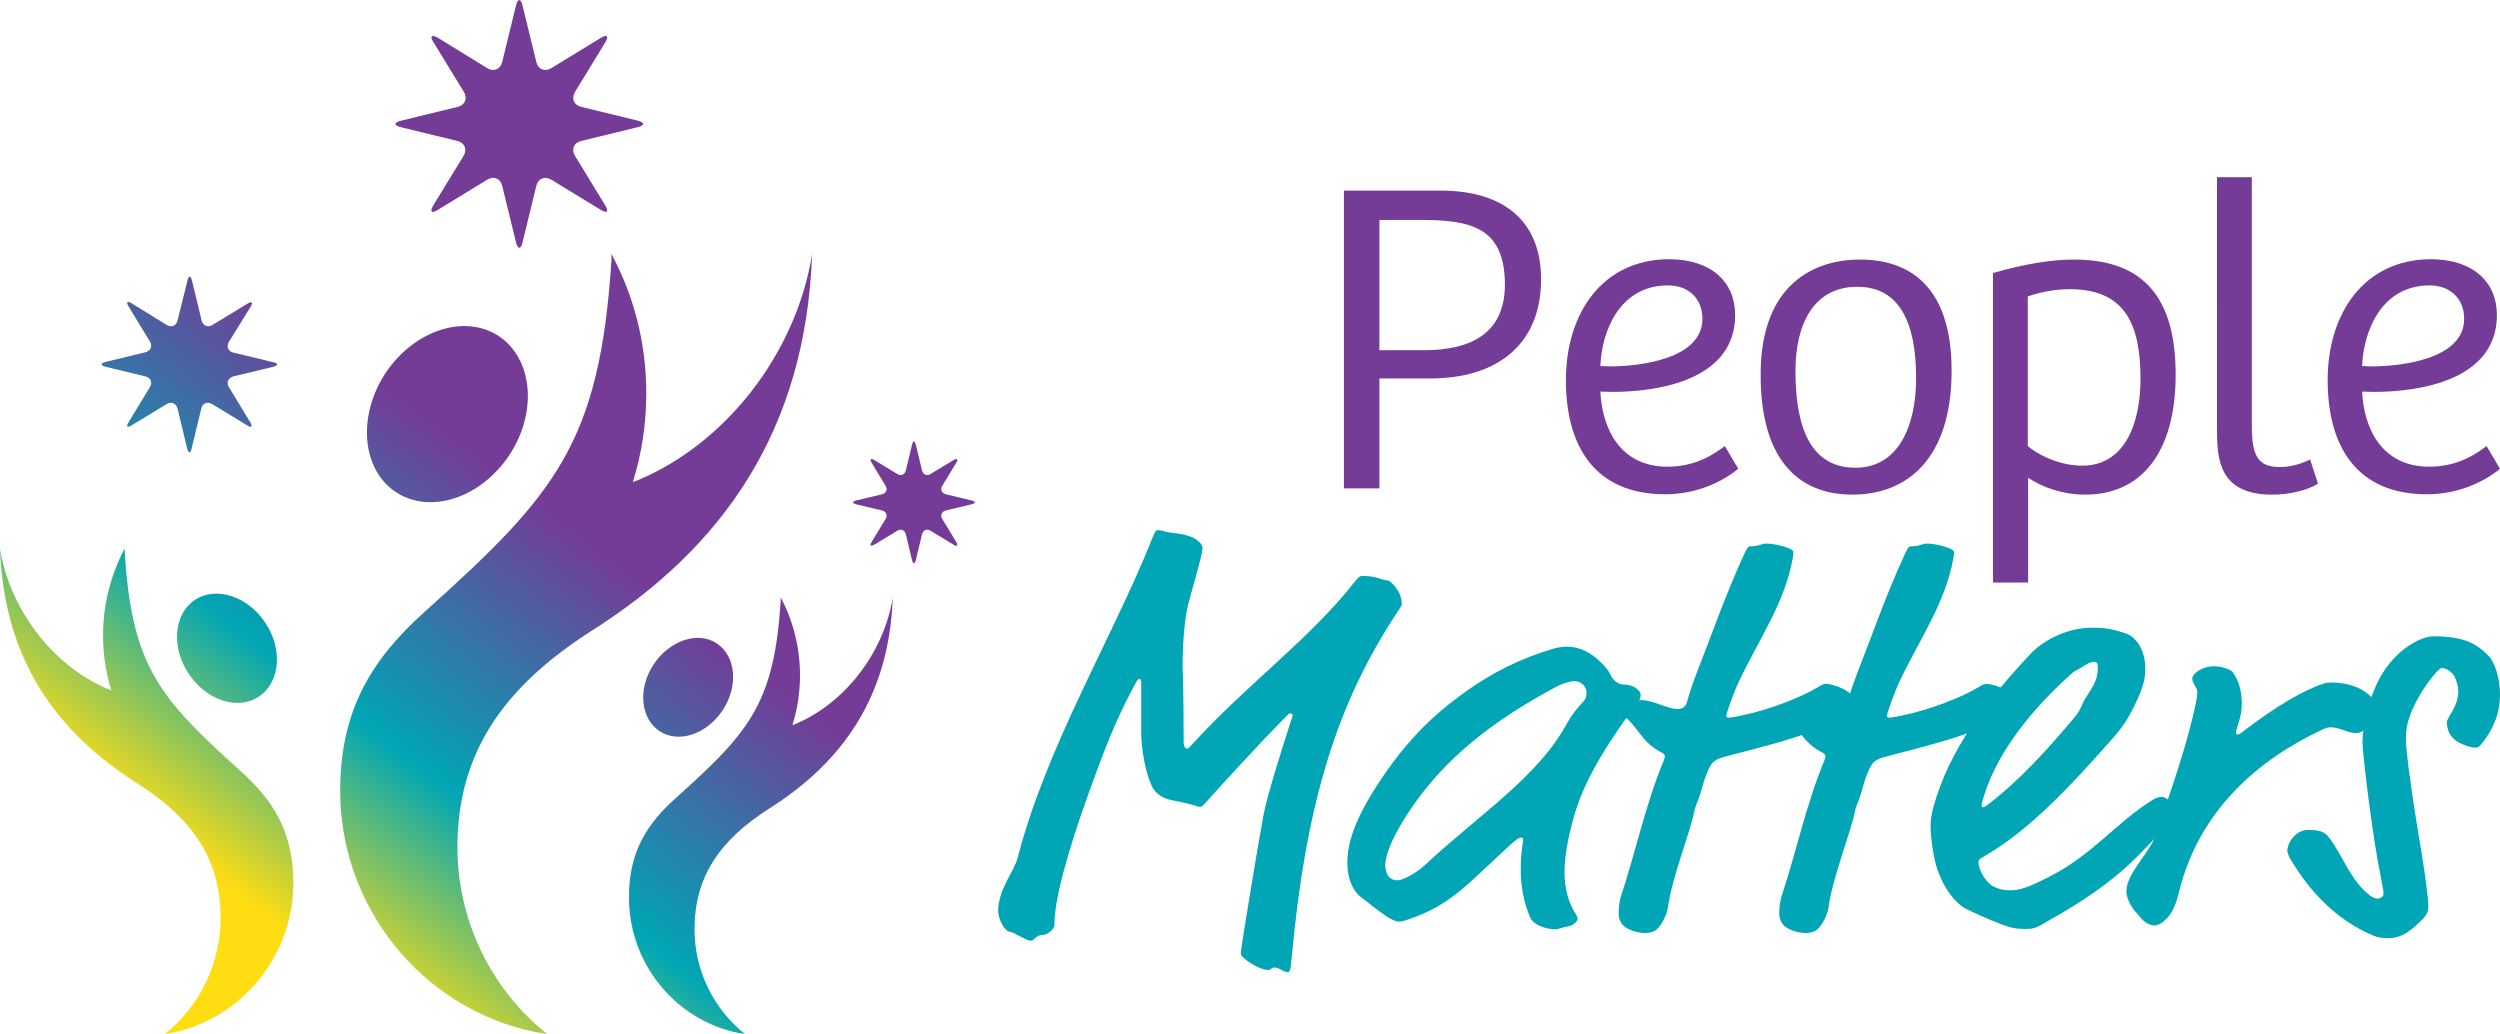
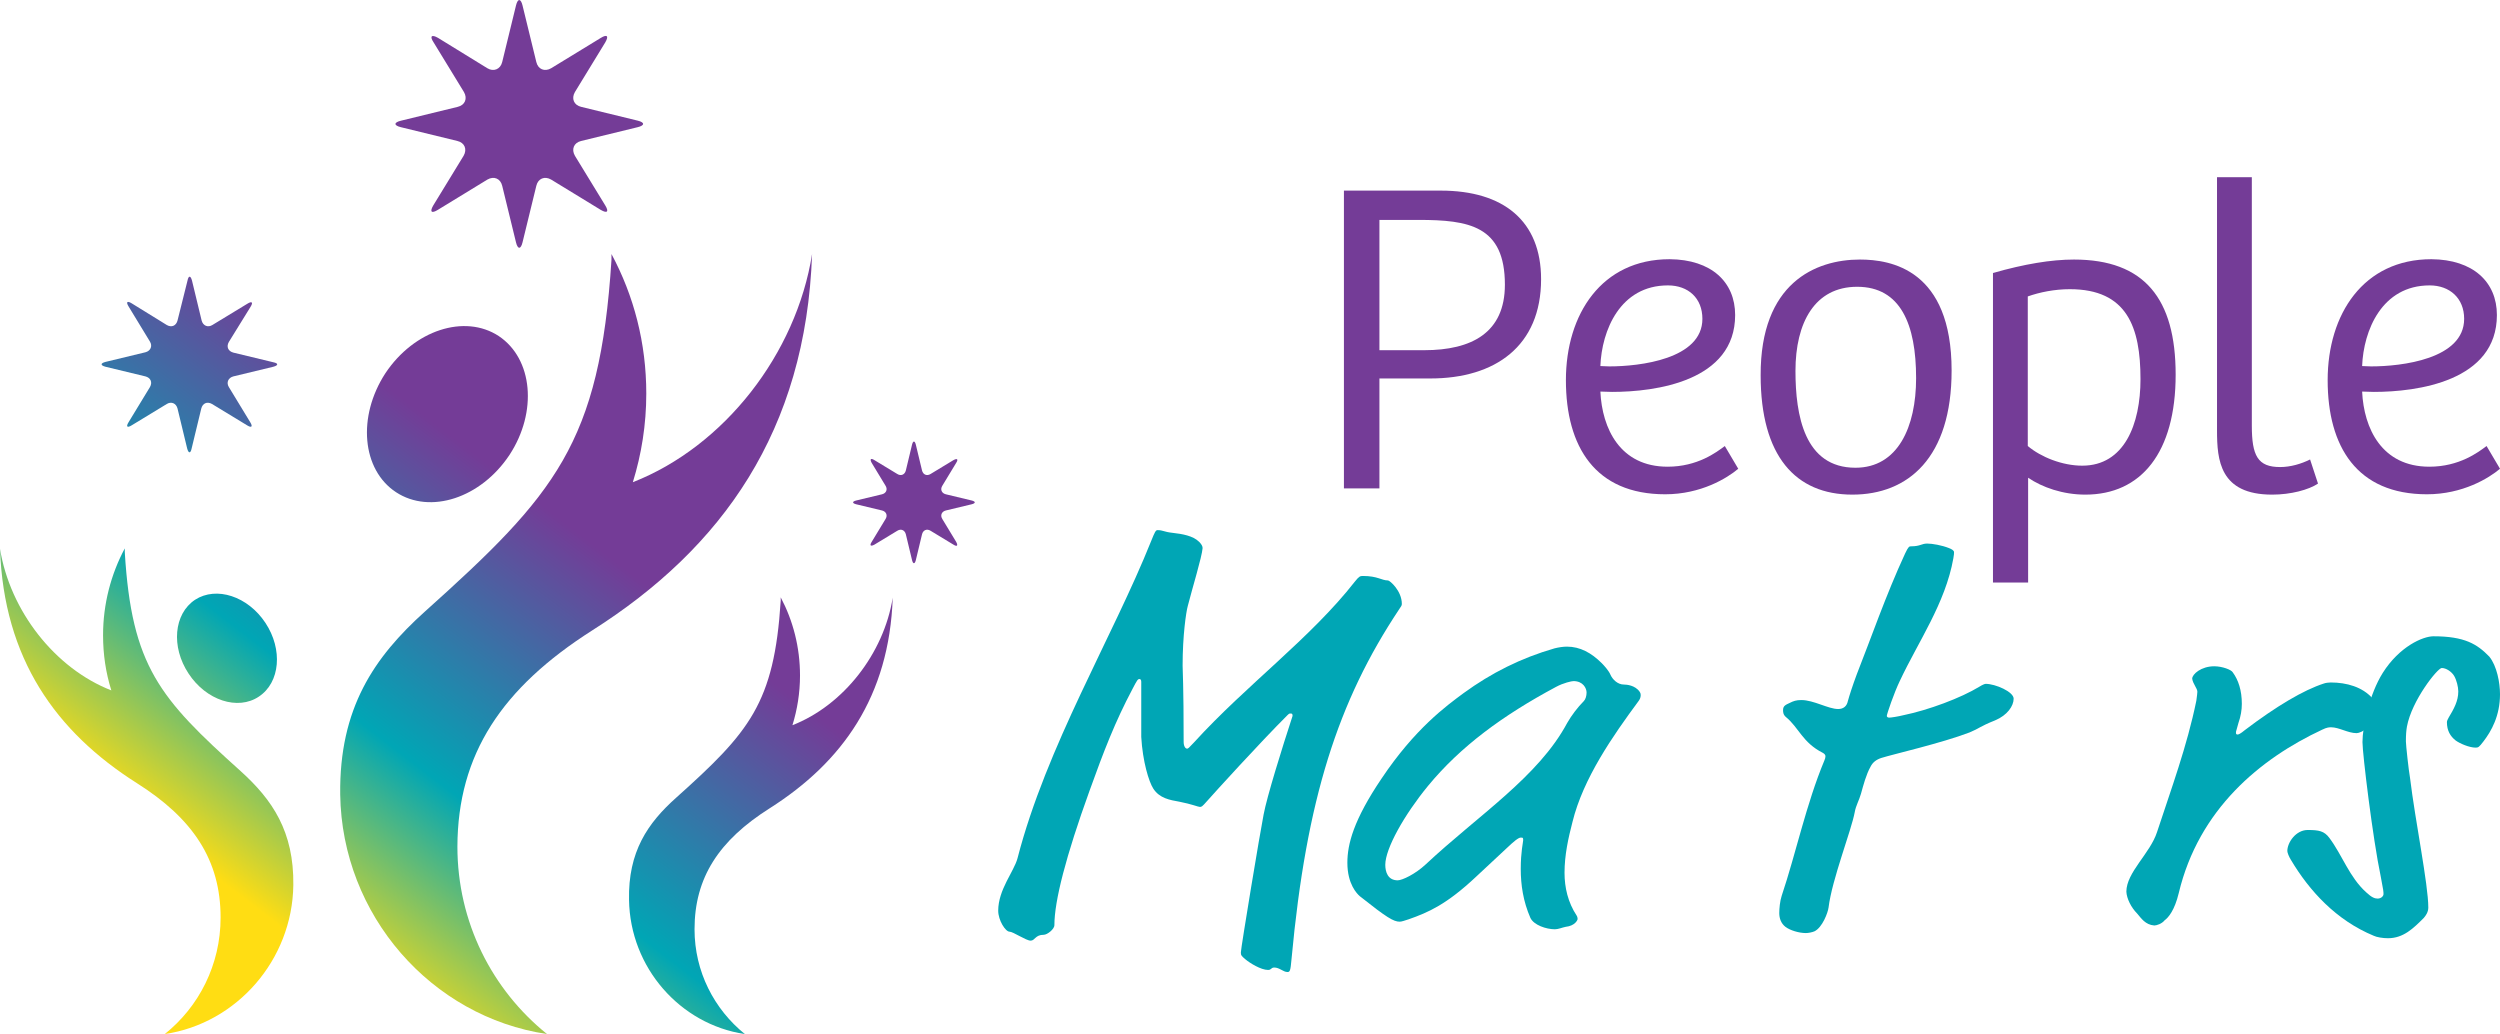
<svg xmlns="http://www.w3.org/2000/svg" version="1.1" x="0px" y="0px" width="725.3px" height="300px" viewBox="0 0 725.3 300" style="enable-background:new 0 0 725.3 300;" xml:space="preserve">
  <style type="text/css">
	.st0{fill:url(#SVGID_1_);}
	.st1{fill:url(#SVGID_00000078042202778225566080000003536234467654469303_);}
	.st2{fill:url(#SVGID_00000079450008404120957490000009243675962351433094_);}
	.st3{fill:url(#SVGID_00000145748762630897082370000007737171221733373610_);}
	.st4{fill:url(#SVGID_00000031900778430780588480000011193972965888483496_);}
	.st5{fill:url(#SVGID_00000178912996631456559030000002947452504869467056_);}
	.st6{fill:url(#SVGID_00000021081293632655282210000010111215215248996232_);}
	.st7{fill:url(#SVGID_00000071524691138341990400000016651508117937350845_);}
	.st8{fill:url(#SVGID_00000118369061838815409460000007581839492634992007_);}
	.st9{fill:url(#SVGID_00000072254872188098492810000004149461595132970119_);}
	.st10{fill:url(#SVGID_00000150077760440558135710000014798252686751571630_);}
	.st11{fill:url(#SVGID_00000149343212406929963380000008764023735146520237_);}
	.st12{fill:url(#SVGID_00000006703758315314061940000018380108901049994398_);}
	.st13{fill:url(#SVGID_00000106829432403531420660000006651083338254540983_);}
	.st14{fill:url(#SVGID_00000072975323053722955950000000503152287354119296_);}
	.st15{fill:url(#SVGID_00000174561094665321812920000016097707292750831786_);}
	.st16{fill:url(#SVGID_00000121997840039986996060000003713667772194678450_);}
	.st17{fill:url(#SVGID_00000045590029184119645930000013640983106476200845_);}
	.st18{fill:url(#SVGID_00000106146580788246901720000005925036001409145508_);}
	.st19{fill:url(#SVGID_00000158748501542247422150000005041416209351445916_);}
	.st20{fill:url(#SVGID_00000010996172623131125680000000453596470066144645_);}
	.st21{fill:url(#SVGID_00000182514208338013272150000002988676881755354281_);}
	.st22{fill:url(#SVGID_00000053504701618091374250000015518686474150206092_);}
	.st23{fill:url(#SVGID_00000116223530136376592280000012216696043475421085_);}
	.st24{fill:url(#SVGID_00000147931500614857976270000016456478998429956750_);}
	.st25{fill:url(#SVGID_00000039108417839974159280000015711948215243530633_);}
	.st26{fill:url(#SVGID_00000152246466967552651570000003620684379700831152_);}
	.st27{fill:#00A6B5;}
	.st28{fill:#743C97;}
	.st29{fill:url(#SVGID_00000010268604385916298540000002609164288286875835_);}
	.st30{fill:url(#SVGID_00000117641628160876804380000013597203467322645934_);}
	.st31{fill:url(#SVGID_00000134966932111065672090000009388886939549566640_);}
	.st32{fill:url(#SVGID_00000065068752123557137040000017423889052183994793_);}
	.st33{fill:url(#SVGID_00000131344509764824890040000002629292277341009295_);}
	.st34{fill:url(#SVGID_00000055670698178050431270000004721808218257201308_);}
	.st35{fill:url(#SVGID_00000041981680810092046540000008566525558964566713_);}
	.st36{fill:url(#SVGID_00000028315731048785293540000017134748403753178786_);}
	.st37{fill:url(#SVGID_00000109719981310178967050000014270271410368591235_);}
</style>
  <g id="Layer_1">
</g>
  <g id="Reusable_Shopping_Bag">
    <g>
      <g>
        <linearGradient id="SVGID_1_" gradientUnits="userSpaceOnUse" x1="12.627" y1="216.284" x2="99.76" y2="102.477">
          <stop offset="0" style="stop-color:#FFDD13" />
          <stop offset="0.428" style="stop-color:#00A6B5" />
          <stop offset="1" style="stop-color:#743C97" />
        </linearGradient>
        <path class="st0" d="M116.3,36.9l16.4,4c2.1,0.5,2.9,2.4,1.8,4.3l-8.8,14.4c-1.1,1.9-0.5,2.4,1.3,1.3l14.4-8.8     c1.9-1.1,3.8-0.3,4.3,1.8l4,16.4c0.5,2.1,1.4,2.1,1.9,0l4-16.4c0.5-2.1,2.4-2.9,4.3-1.8l14.4,8.8c1.9,1.1,2.4,0.5,1.3-1.3     l-8.8-14.4c-1.1-1.9-0.3-3.8,1.8-4.3l16.4-4c2.1-0.5,2.1-1.4,0-1.9l-16.4-4c-2.1-0.5-2.9-2.4-1.8-4.3l8.8-14.4     c1.1-1.9,0.5-2.4-1.3-1.3l-14.4,8.8c-1.9,1.1-3.8,0.3-4.3-1.8l-4-16.4c-0.5-2.1-1.4-2.1-1.9,0l-4,16.4c-0.5,2.1-2.5,2.9-4.3,1.8     L127.1,11c-1.9-1.1-2.5-0.5-1.3,1.3l8.8,14.4c1.1,1.9,0.3,3.8-1.8,4.3l-16.4,4C114.2,35.5,114.2,36.4,116.3,36.9z" />
        <linearGradient id="SVGID_00000081618348238863072730000004168047735002763443_" gradientUnits="userSpaceOnUse" x1="137.79" y1="312.113" x2="224.924" y2="198.305">
          <stop offset="0" style="stop-color:#FFDD13" />
          <stop offset="0.428" style="stop-color:#00A6B5" />
          <stop offset="1" style="stop-color:#743C97" />
        </linearGradient>
        <path style="fill:url(#SVGID_00000081618348238863072730000004168047735002763443_);" d="M281.9,145.2l-7.5-1.8     c-1.2-0.3-1.7-1.4-1-2.5l4-6.6c0.7-1.1,0.3-1.4-0.8-0.8l-6.6,4c-1.1,0.7-2.2,0.2-2.5-1l-1.8-7.5c-0.3-1.2-0.8-1.2-1.1,0l-1.8,7.5     c-0.3,1.2-1.4,1.7-2.5,1l-6.6-4c-1.1-0.7-1.4-0.3-0.8,0.8l4,6.6c0.7,1.1,0.2,2.2-1,2.5l-7.5,1.8c-1.2,0.3-1.2,0.8,0,1.1l7.5,1.8     c1.2,0.3,1.7,1.4,1,2.5l-4,6.6c-0.7,1.1-0.3,1.4,0.8,0.8l6.6-4c1.1-0.7,2.2-0.2,2.5,1l1.8,7.5c0.3,1.2,0.8,1.2,1.1,0l1.8-7.5     c0.3-1.2,1.4-1.7,2.5-1l6.6,4c1.1,0.7,1.4,0.3,0.8-0.8l-4-6.6c-0.7-1.1-0.2-2.2,1-2.5l7.5-1.8C283.1,146,283.1,145.5,281.9,145.2     z" />
        <linearGradient id="SVGID_00000173853317967481538510000012869766074992149918_" gradientUnits="userSpaceOnUse" x1="-14.034" y1="195.872" x2="73.1" y2="82.065">
          <stop offset="0" style="stop-color:#FFDD13" />
          <stop offset="0.428" style="stop-color:#00A6B5" />
          <stop offset="1" style="stop-color:#743C97" />
        </linearGradient>
        <path style="fill:url(#SVGID_00000173853317967481538510000012869766074992149918_);" d="M30.6,106.4l11.6,2.8     c1.5,0.4,2.1,1.7,1.3,3.1l-6.2,10.2c-0.8,1.3-0.4,1.7,0.9,0.9l10.2-6.2c1.3-0.8,2.7-0.2,3.1,1.3l2.8,11.6c0.4,1.5,1,1.5,1.3,0     l2.8-11.6c0.4-1.5,1.7-2.1,3.1-1.3l10.2,6.2c1.3,0.8,1.7,0.4,0.9-0.9l-6.2-10.2c-0.8-1.3-0.2-2.7,1.3-3.1l11.6-2.8     c1.5-0.4,1.5-1,0-1.3l-11.6-2.8c-1.5-0.4-2.1-1.7-1.3-3.1L72.7,89c0.8-1.3,0.4-1.7-0.9-0.9l-10.2,6.2c-1.3,0.8-2.7,0.2-3.1-1.3     l-2.8-11.6c-0.4-1.5-1-1.5-1.3,0L51.5,93c-0.4,1.5-1.7,2.1-3.1,1.3L38.2,88c-1.3-0.8-1.7-0.4-0.9,0.9l6.2,10.2     c0.8,1.3,0.2,2.7-1.3,3.1l-11.6,2.8C29.1,105.4,29.1,106,30.6,106.4z" />
        <linearGradient id="SVGID_00000110432084952795294690000011091762298022656402_" gradientUnits="userSpaceOnUse" x1="96.478" y1="280.483" x2="183.611" y2="166.675">
          <stop offset="0" style="stop-color:#FFDD13" />
          <stop offset="0.428" style="stop-color:#00A6B5" />
          <stop offset="1" style="stop-color:#743C97" />
        </linearGradient>
        <path style="fill:url(#SVGID_00000110432084952795294690000011091762298022656402_);" d="M171.8,182.9     c37.7-23.9,62-57.9,63.8-109.2c-4.6,29-25.5,55.8-52,66.2c2.5-8.1,3.9-16.7,3.9-25.7c0-14.7-3.6-28.4-10.1-40.5     c0,0.6,0,1.1,0,1.7c-3.4,53.2-16.3,68.1-54.1,102c-14.8,13.3-24.9,28.1-24.6,53.1c0.5,35,26.4,64.5,60,69.5     c-15.9-12.8-26-32.4-26-54.4C132.8,218.8,145.6,199.6,171.8,182.9z" />
        <linearGradient id="SVGID_00000157306427091449539140000011224725288428066178_" gradientUnits="userSpaceOnUse" x1="40.097" y1="237.316" x2="127.23" y2="123.509">
          <stop offset="0" style="stop-color:#FFDD13" />
          <stop offset="0.428" style="stop-color:#00A6B5" />
          <stop offset="1" style="stop-color:#743C97" />
        </linearGradient>
        <path style="fill:url(#SVGID_00000157306427091449539140000011224725288428066178_);" d="M114.9,142.8     c9.9,6.5,24.6,1.7,32.9-10.8c8.2-12.5,6.8-27.9-3.1-34.5c-9.9-6.5-24.6-1.7-32.9,10.8C103.6,120.9,105,136.3,114.9,142.8z" />
        <linearGradient id="SVGID_00000082332875274714132040000000096955426719200918_" gradientUnits="userSpaceOnUse" x1="153.96" y1="324.492" x2="241.093" y2="210.685">
          <stop offset="0" style="stop-color:#FFDD13" />
          <stop offset="0.428" style="stop-color:#00A6B5" />
          <stop offset="1" style="stop-color:#743C97" />
        </linearGradient>
        <path style="fill:url(#SVGID_00000082332875274714132040000000096955426719200918_);" d="M229.9,210.4c1.4-4.5,2.2-9.4,2.2-14.4     c0-8.2-2-15.9-5.6-22.7c0,0.3,0,0.6,0,1c-1.9,29.8-9.1,38.1-30.3,57.1c-8.3,7.4-14,15.7-13.7,29.7c0.3,19.6,14.8,36.1,33.6,38.9     c-8.9-7.2-14.6-18.1-14.6-30.4c0-15,7.1-25.8,21.8-35.1c21.1-13.4,34.7-32.4,35.7-61.1C256.4,189.6,244.7,204.6,229.9,210.4z" />
        <linearGradient id="SVGID_00000058573316161465401110000015441112662237108872_" gradientUnits="userSpaceOnUse" x1="122.406" y1="300.334" x2="209.54" y2="186.527">
          <stop offset="0" style="stop-color:#FFDD13" />
          <stop offset="0.428" style="stop-color:#00A6B5" />
          <stop offset="1" style="stop-color:#743C97" />
        </linearGradient>
-         <path style="fill:url(#SVGID_00000058573316161465401110000015441112662237108872_);" d="M189.6,192.8c-4.6,7-3.8,15.6,1.7,19.3     c5.6,3.7,13.8,0.9,18.4-6.1c4.6-7,3.8-15.6-1.7-19.3C202.5,183,194.2,185.8,189.6,192.8z" />
        <linearGradient id="SVGID_00000142134681327388707480000003804463977907881896_" gradientUnits="userSpaceOnUse" x1="30.977" y1="230.334" x2="118.111" y2="116.527">
          <stop offset="0" style="stop-color:#FFDD13" />
          <stop offset="0.428" style="stop-color:#00A6B5" />
          <stop offset="1" style="stop-color:#743C97" />
        </linearGradient>
        <path style="fill:url(#SVGID_00000142134681327388707480000003804463977907881896_);" d="M69.8,223.7     c-23.5-21.1-31.6-30.4-33.6-63.5c0-0.4,0-0.7,0-1.1c-4,7.5-6.3,16.1-6.3,25.2c0,5.6,0.8,10.9,2.4,16     C15.9,193.9,2.9,177.2,0,159.2c1.1,31.9,16.2,53.1,39.7,68C56,237.5,64,249.5,64,266.2c0,13.7-6.3,25.9-16.2,33.8     c20.9-3.1,37-21.5,37.3-43.2C85.3,241.2,79,232,69.8,223.7z" />
        <linearGradient id="SVGID_00000134953339279758927990000006692283688946951297_" gradientUnits="userSpaceOnUse" x1="32.597" y1="231.574" x2="119.73" y2="117.767">
          <stop offset="0" style="stop-color:#FFDD13" />
          <stop offset="0.428" style="stop-color:#00A6B5" />
          <stop offset="1" style="stop-color:#743C97" />
        </linearGradient>
        <path style="fill:url(#SVGID_00000134953339279758927990000006692283688946951297_);" d="M56.6,174c-6.2,4.1-7,13.7-1.9,21.4     c5.1,7.8,14.3,10.8,20.4,6.7c6.2-4.1,7-13.7,1.9-21.4C71.9,173,62.8,170,56.6,174z" />
      </g>
      <g>
        <path class="st27" d="M344.6,175.8c-0.5,1.8-1.5,8.6-1.5,17.3c0,1.3,0.3,5.6,0.3,22.1c0,1.3,0.5,2,1,2c0.3,0,0.5-0.2,2-1.8     c15.2-16.7,33.8-30.2,46.7-46.7c1.2-1.5,1.5-1.6,2.3-1.6c4.3,0,5.4,1.3,7.3,1.3c0.5,0,4,3,4,6.8c0,0.5-0.2,0.7-0.8,1.6     c-17.7,26.6-26.9,55-31.2,101.4c-0.3,3.6-0.5,3.8-1.2,3.8c-1.2,0-2.3-1.3-3.8-1.3c-1,0-0.8,0.7-1.8,0.7c-2.1,0-5.3-2-6.6-3.1     c-1.2-1-1.3-1.2-1.3-2c0-1.2,5.6-35,6.6-40c1-5.3,5.3-19.1,8.4-28.6c0-0.7-0.2-0.7-0.7-0.7c-0.3,0-0.5,0.2-0.8,0.5     c-8.1,8.1-21,22.3-23.3,24.9c-1.5,1.7-1.6,1.7-2.1,1.7s-2.3-0.8-5.9-1.5c-2.8-0.5-5.8-1-7.6-3.8c-1.3-2-3.1-7.9-3.5-15v-16     c0-0.5-0.2-0.8-0.5-0.8c-0.5,0-0.7,0.3-2,2.8c-5.1,9.6-8.4,18.2-12.5,29.6c-6.9,19.1-10.2,32-10.2,39c0,1.2-2.1,2.8-3.1,2.8     c-2.5,0-2.5,1.7-3.8,1.7s-5.1-2.6-6.1-2.6c-1.2,0-3.3-3.3-3.3-6.1c0-6.1,4.6-11.4,5.6-15.2c8.4-32.5,27.6-64.1,38.8-92.1     c1-2.5,1.3-3.1,1.8-3.1c1.7,0,1.7,0.5,4.5,0.8c2.6,0.3,5.8,0.8,7.6,2.6c0.7,0.7,1,1.3,1,1.8C348.7,161.6,345.9,170.7,344.6,175.8     z" />
        <path class="st27" d="M471.1,198.6c0.8,0,3.3,0.2,4.6,2.1c0.3,0.5,0.3,0.7,0.3,1c0,0.7-0.3,1.3-0.7,1.8c-7.3,9.9-16,22.3-19.1,35     c-1.2,4.6-2.3,9.6-2.3,14.7c0,4.3,1,8.6,3.5,12.4c0.2,0.3,0.3,0.7,0.3,1c0,0.3-0.7,2-3.5,2.3c-1,0.2-2.1,0.7-3.1,0.7     c-2.5,0-6.1-1.2-7.1-3.3c-2.1-4.8-2.8-9.6-2.8-14.2c0-5,0.7-7.8,0.7-8.3c0-0.7,0-0.8-0.7-0.8c-0.7,0-2.1,1.2-4,3l-8.9,8.3     c-8.6,8.1-13.9,10.4-19.6,12.4c-1,0.3-2,0.7-2.6,0.7c-1.8,0-3.8-1.2-11.6-7.4c-0.8-0.7-3.6-3.5-3.6-9.7c0-5.4,1.8-12.4,9.9-24.4     c9.7-14.5,18.8-21.1,23.8-24.8c8.1-5.9,16.7-10.2,26.4-13c1.2-0.3,2.5-0.5,3.6-0.5c3.8,0,7.1,1.8,10.1,4.8     c0.8,0.8,2.1,2.3,2.5,3.3C467.8,197.1,469.3,198.6,471.1,198.6z M451.4,199.3c-15.5,8.3-27.7,17.3-37.1,28.7     c-6.9,8.4-12.4,18.2-12.4,22.9c0,2,0.7,4.5,3.6,4.5c1.3,0,5.1-1.8,8.1-4.6c15.4-14.4,32.7-25.4,41.1-41.1c1.2-2.1,3-4.5,4.8-6.3     c0.5-0.5,0.8-1.5,0.8-2.5c0-1.2-1-3.3-3.8-3.3C456,197.6,453.6,198.1,451.4,199.3z" />
-         <path class="st27" d="M504.6,197.5c-1.7,3.5-3.8,9.7-3.8,10.2c0,0.3,0.3,0.5,0.7,0.5c0.5,0,2.5-0.3,4.1-0.7     c7.3-1.5,16.7-5,22.1-8.3c0.8-0.5,1.5-0.8,1.8-0.8c2.8,0,8.1,2.3,8.1,4.3c0,2.1-1.8,4.8-5.4,6.3c-4.5,1.8-4.5,2.3-7.4,3.5     c-8.1,3.1-22.1,6.3-25.6,7.4c-1.5,0.5-2.5,1.3-3.1,2.5c-1.3,2.3-2.1,5.4-2.8,7.9c-0.5,1.8-1.5,3.5-1.8,5.3     c-1,5.4-6.6,19.5-7.6,27.7c-0.2,1.5-1.8,5.8-4.1,6.9c-0.7,0.3-1.8,0.5-2.5,0.5c-2,0-4.6-0.8-5.9-1.8c-1.3-1-1.8-2.5-1.8-4     c0-1.3,0.2-3.5,0.7-5c4.1-12.2,7.1-26.6,12.4-39.3c0.2-0.5,0.3-0.8,0.3-1.2c0-0.3-0.2-0.7-0.8-1c-5.9-3-6.9-7.3-10.7-10.4     c-0.8-0.7-0.8-1.5-0.8-2c0-1.2,0.7-1.5,2-2.1c1-0.5,1.8-0.8,3.3-0.8c3.6,0,7.8,2.6,10.7,2.6c1.5,0,2.5-0.8,2.8-2.3     c0.5-1.8,1.3-4.3,2.6-7.8c4-10.1,8.4-22.9,14-35c1-2.1,1.2-2.1,1.8-2.1c2.6,0,3-0.8,4.6-0.8c1.5,0,4.3,0.5,6.3,1.3     c0.8,0.3,1.5,0.7,1.5,1.2c0,0.3,0,0.8-0.2,1.8C517.8,175,509.9,186.2,504.6,197.5z" />
        <path class="st27" d="M551.2,197.5c-1.7,3.5-3.8,9.7-3.8,10.2c0,0.3,0.3,0.5,0.7,0.5c0.5,0,2.5-0.3,4.1-0.7     c7.3-1.5,16.7-5,22.1-8.3c0.8-0.5,1.5-0.8,1.8-0.8c2.8,0,8.1,2.3,8.1,4.3c0,2.1-1.8,4.8-5.4,6.3c-4.5,1.8-4.5,2.3-7.4,3.5     c-8.1,3.1-22.1,6.3-25.6,7.4c-1.5,0.5-2.5,1.3-3.1,2.5c-1.3,2.3-2.1,5.4-2.8,7.9c-0.5,1.8-1.5,3.5-1.8,5.3     c-1,5.4-6.6,19.5-7.6,27.7c-0.2,1.5-1.8,5.8-4.1,6.9c-0.7,0.3-1.8,0.5-2.5,0.5c-2,0-4.6-0.8-5.9-1.8c-1.3-1-1.8-2.5-1.8-4     c0-1.3,0.2-3.5,0.7-5c4.1-12.2,7.1-26.6,12.4-39.3c0.2-0.5,0.3-0.8,0.3-1.2c0-0.3-0.2-0.7-0.8-1c-5.9-3-6.9-7.3-10.7-10.4     c-0.8-0.7-0.8-1.5-0.8-2c0-1.2,0.7-1.5,2-2.1c1-0.5,1.8-0.8,3.3-0.8c3.6,0,7.8,2.6,10.7,2.6c1.5,0,2.5-0.8,2.8-2.3     c0.5-1.8,1.3-4.3,2.6-7.8c4-10.1,8.4-22.9,14-35c1-2.1,1.2-2.1,1.8-2.1c2.6,0,3-0.8,4.6-0.8c1.5,0,4.3,0.5,6.3,1.3     c0.8,0.3,1.5,0.7,1.5,1.2c0,0.3,0,0.8-0.2,1.8C564.4,175,556.5,186.2,551.2,197.5z" />
-         <path class="st27" d="M587.3,269.5c-2,0-3.6-0.2-6.3-1.2c-3.6-1.3-9.4-4-10.6-4.6c-3.3-1.8-6.4-5.9-8.3-11.4     c-1.2-3.3-2-9.6-2-12.7c0-1.5,0.2-3.1,0.8-5.4c4.6-16.8,15.8-31.4,28.4-44.7c2.8-3,9.6-7.4,17.7-7.4c4.5,0,6.8,0.7,10.1,1.8     c1.8,0.7,5.3,3.6,5.3,10.2c0,4.3-1.8,7.9-3.8,11.9c-1.7,3.3-3,5.1-5.3,7.8c-11.4,12.9-24.3,27.2-38.3,35c-0.8,0.5-1,0.8-1,1.3     c0,2.6,2.5,6.1,4,6.9c1.8,1,3.5,1.3,5.1,1.3c2.8,0,5.3-0.7,12.7-4.6c11.4-6.1,18.3-15,28.2-21.3c1.8-1.2,2.6-1.2,3.3-1.2     c1,0,3.3,1.7,3.3,3.3c0,1.5-0.2,1.6-0.2,2.1c0,0.7,0,1.7-0.8,2.3c-7.9,6.8-11.4,15-36.5,28.9     C590.3,269.5,589.5,269.5,587.3,269.5z M608.6,194c0-1.3,0-2-1-2c-1,0-2,0.5-3.5,1.5c-1.8,1.2-1.7,0.7-3.3,2.1     c-10.7,9.6-22.3,23.1-25.9,37.8c0,0.7,0.2,0.8,0.3,0.8c0.3,0,0.7-0.2,1.2-0.5c9.7-7.4,17.8-16.5,25.3-25.4c2.5-3,1.8-3.5,4-6.8     C607.3,199.1,608.6,197,608.6,194z" />
        <path class="st27" d="M650.4,204.2c0,1.8-0.3,3.6-1,5.6c-0.5,2-0.7,2.3-0.7,2.6c0,0.5,0,0.7,0.5,0.7c0.2,0,0.8-0.2,2.1-1.3     c9.1-6.9,17-11.6,22.9-13.5c0.5-0.2,1.5-0.3,2-0.3c4.6,0,9.2,1.3,12.1,4.6c0.7,0.7,1.2,1.8,1.2,2.8c0,5.1-4.5,7.3-5.8,7.3     c-2.5,0-5.1-1.7-7.4-1.7c-0.5,0-1.2,0-2.6,0.7c-18,8.4-35.8,23.1-41.6,47.4c-1.2,5-3,7.1-4.1,7.9c-0.8,1-2.3,1.5-3,1.5     c-2.6-0.2-3.8-2.1-5-3.5c-1.7-1.7-3-4.3-3.1-6.3c0-5.6,6.9-11.1,8.9-17.3c4.1-12.5,8.7-24.9,11.4-38.1c0.2-1.5,0.3-2.3,0.3-2.6     c0-1-1.3-2.3-1.5-3.8c0-1.3,2.6-3.6,6.4-3.6c2.3,0,5,1,5.4,1.8C649.4,197.3,650.4,200.3,650.4,204.2z" />
        <path class="st27" d="M725.3,201.4c0,6.3-2.5,10.7-4.8,13.7c-1.3,1.7-1.5,1.8-2.3,1.8c-1.8,0-4.6-1.2-5.8-2.1     c-1.5-1.2-2.5-2.8-2.5-5.3c0-0.3,0.2-0.8,0.5-1.3c1.5-2.5,2.8-4.8,2.8-7.6c0-1.3-0.5-3.3-1.2-4.5c-0.7-1.2-2.3-2.3-3.6-2.3     c-1.2,0-8.7,9.4-10.1,17c-0.2,1.2-0.3,2.3-0.3,4.3c0,1,0.8,8.4,1.2,10.6c1.5,12.4,5.3,30.9,5.3,37.6c0,1.3-0.7,2.3-1.3,3     c-3,3-5.9,5.9-10.4,5.9c-1.5,0-3.3-0.3-4.1-0.7c-10.9-4.5-18.7-13-24.1-22.1c-0.5-0.8-1-2-1-2.5c0-2.5,2.5-6.1,5.9-6.1     c3.3,0,4.8,0.3,6.3,2.3c3.8,5.1,5.8,11.4,10.7,15.8c1.6,1.5,2.5,1.8,3.3,1.8c1,0,1.7-0.7,1.7-1.3c0-0.7,0-1-0.8-5.1     c-2.3-10.9-5.3-35.7-5.3-39c0-4.5,2-13.9,5.9-20.1c4.8-7.6,11.6-10.6,14.7-10.6c9.1,0,12.7,2.3,16.2,5.9     C724.4,193.2,725.3,198.1,725.3,201.4z" />
      </g>
      <g>
        <path class="st28" d="M400.2,141.7h-10.3V55.3H418c18.2,0,29.1,8.8,29.1,25.7c0,19.4-13.3,28.8-32.1,28.8h-14.8V141.7z      M413.2,101.6c13.8,0,23.4-5.1,23.4-19c0-17.1-10.4-18.8-25.1-18.8h-11.3v37.8H413.2z" />
        <path class="st28" d="M503.4,91.4c0,19.2-23.1,22.3-35.7,22.3c-1.3,0-2.3-0.1-3.4-0.1c0.5,10.7,5.7,21.8,19.5,21.8     c8.7,0,14.2-4.2,16.6-6l3.9,6.6c-3.2,2.7-10.8,7.4-21.2,7.4c-20.3,0-28.8-13.8-28.8-33.1c0-19.2,10.4-35.1,30.1-35.1     C496.5,75.3,503.4,81.8,503.4,91.4z M483.9,82.8c-13.9,0-19.2,13.1-19.6,23.4c0.8,0,1.6,0.1,2.6,0.1c8.8,0,27-2.1,27-13.8     C493.9,86.5,489.8,82.8,483.9,82.8z" />
        <path class="st28" d="M539.6,75.3c9,0,26.6,2.9,26.6,32.2c0,25.3-12.6,36-28.8,36c-16.5,0-26.6-11.2-26.6-34.6     C510.7,82.1,526.7,75.3,539.6,75.3z M555.9,109.7c0-15.6-4.5-26.5-17.1-26.5c-12.3,0-17.9,10.4-17.9,24.4     c0,12.9,2.6,28.1,17.4,28.1C550.6,135.7,555.9,123.9,555.9,109.7z" />
        <path class="st28" d="M588.3,169h-10.1V79.2c9.1-2.6,16.9-3.9,23.5-3.9c20.5,0,29.5,11.4,29.5,33.4c0,22.6-10,34.8-26.2,34.8     c-6.5,0-12.5-2.1-16.6-4.9V169z M600.5,83.9c-4.5,0-8.8,0.9-12.2,2.1v43.4c3.8,3.2,10,5.7,15.8,5.7c12.2,0,16.9-12,16.9-25.1     C621,94.9,617.1,83.9,600.5,83.9z" />
        <path class="st28" d="M653.3,51.4v72.1c0,8.7,1.7,12,8.2,12c3,0,6.1-0.9,8.7-2.2l2.3,7c-2.7,1.8-7.9,3.2-13.3,3.2     c-15.2,0-16-10-16-18.6V51.4H653.3z" />
        <path class="st28" d="M724.4,91.4c0,19.2-23.1,22.3-35.7,22.3c-1.3,0-2.3-0.1-3.4-0.1c0.5,10.7,5.7,21.8,19.5,21.8     c8.7,0,14.2-4.2,16.6-6l3.9,6.6c-3.2,2.7-10.8,7.4-21.2,7.4c-20.3,0-28.8-13.8-28.8-33.1c0-19.2,10.4-35.1,30.1-35.1     C717.5,75.3,724.4,81.8,724.4,91.4z M704.9,82.8c-13.9,0-19.2,13.1-19.6,23.4c0.8,0,1.6,0.1,2.6,0.1c8.8,0,27-2.1,27-13.8     C714.9,86.5,710.7,82.8,704.9,82.8z" />
      </g>
    </g>
  </g>
</svg>